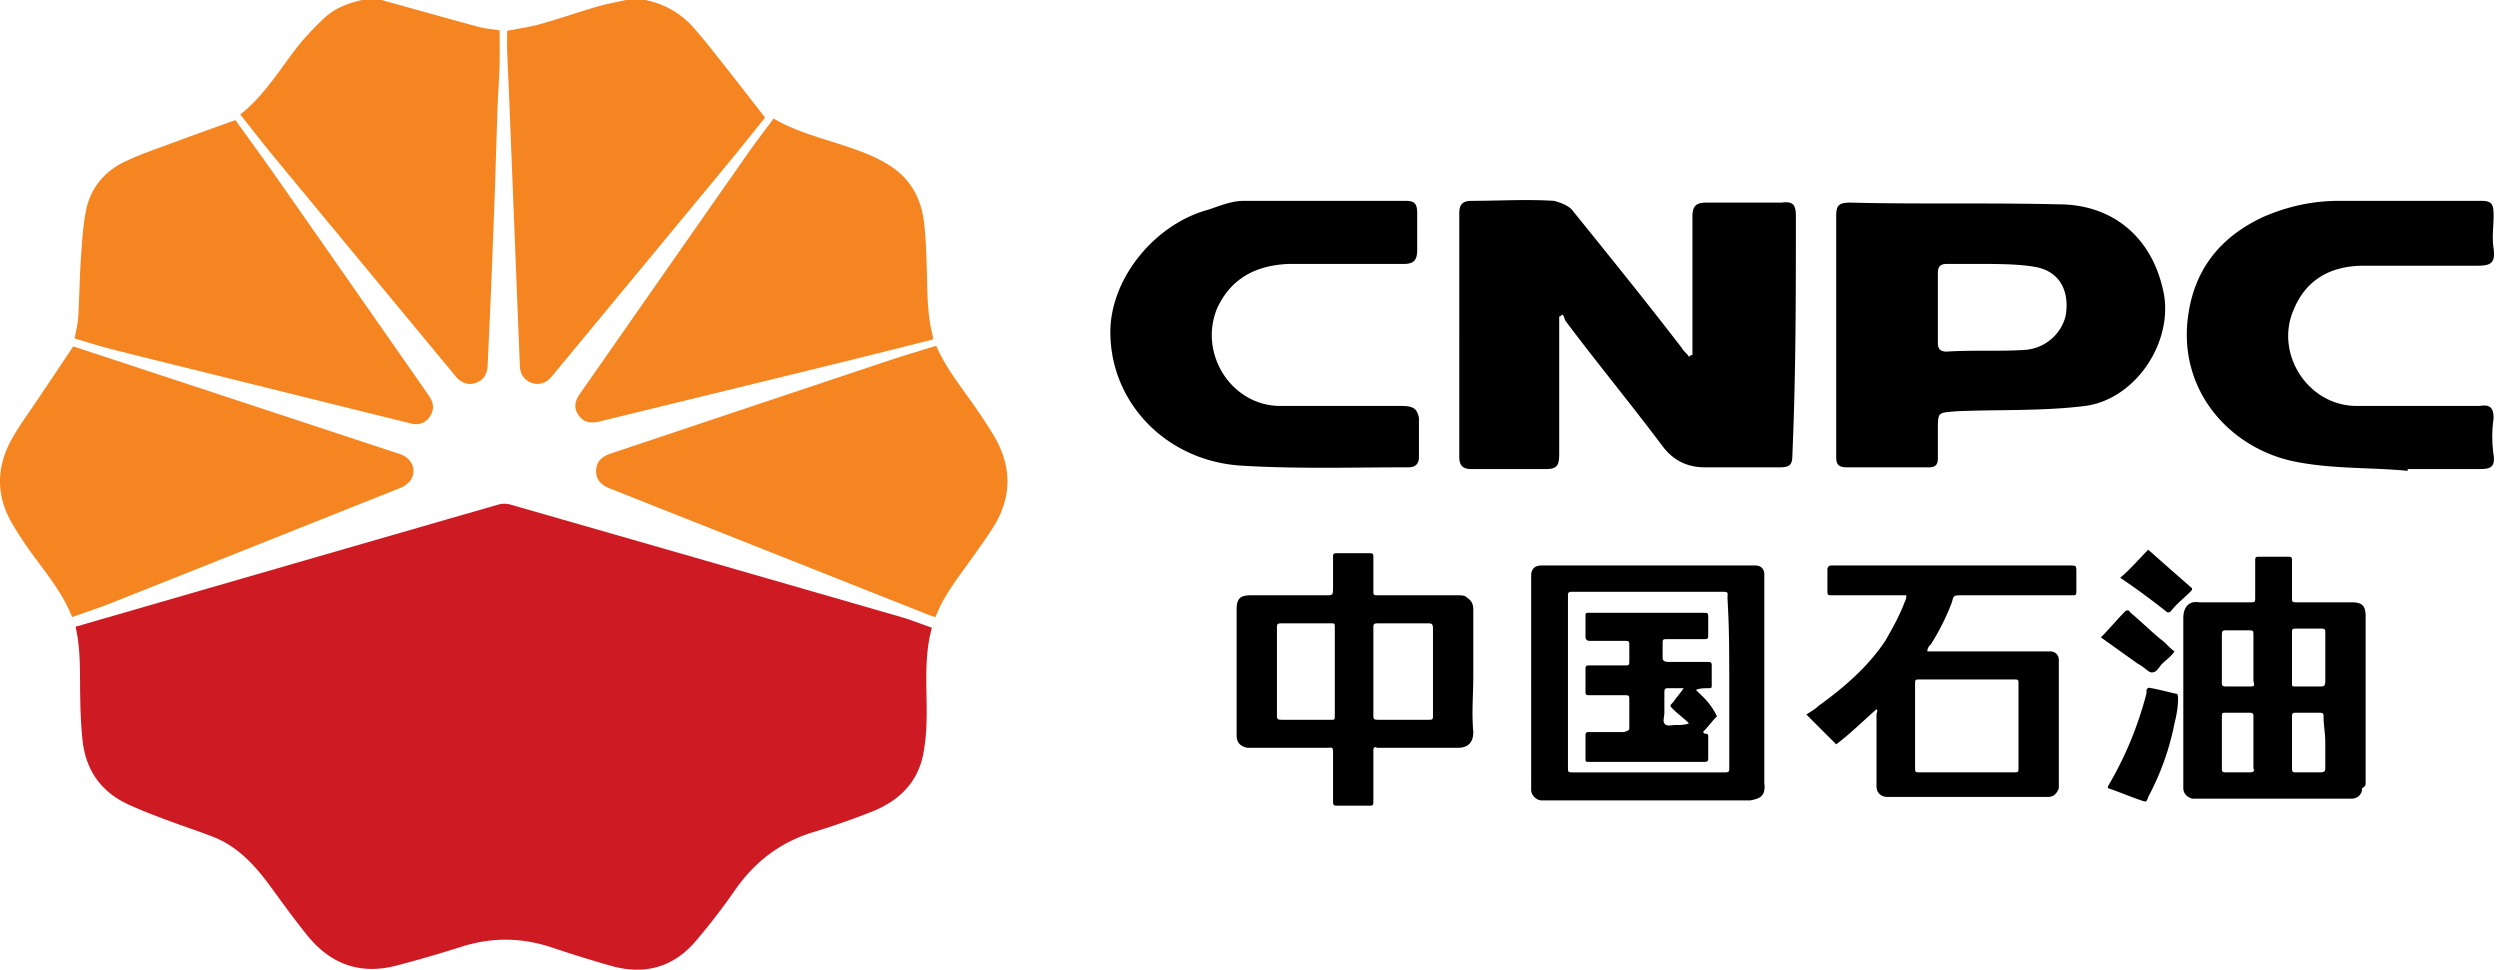
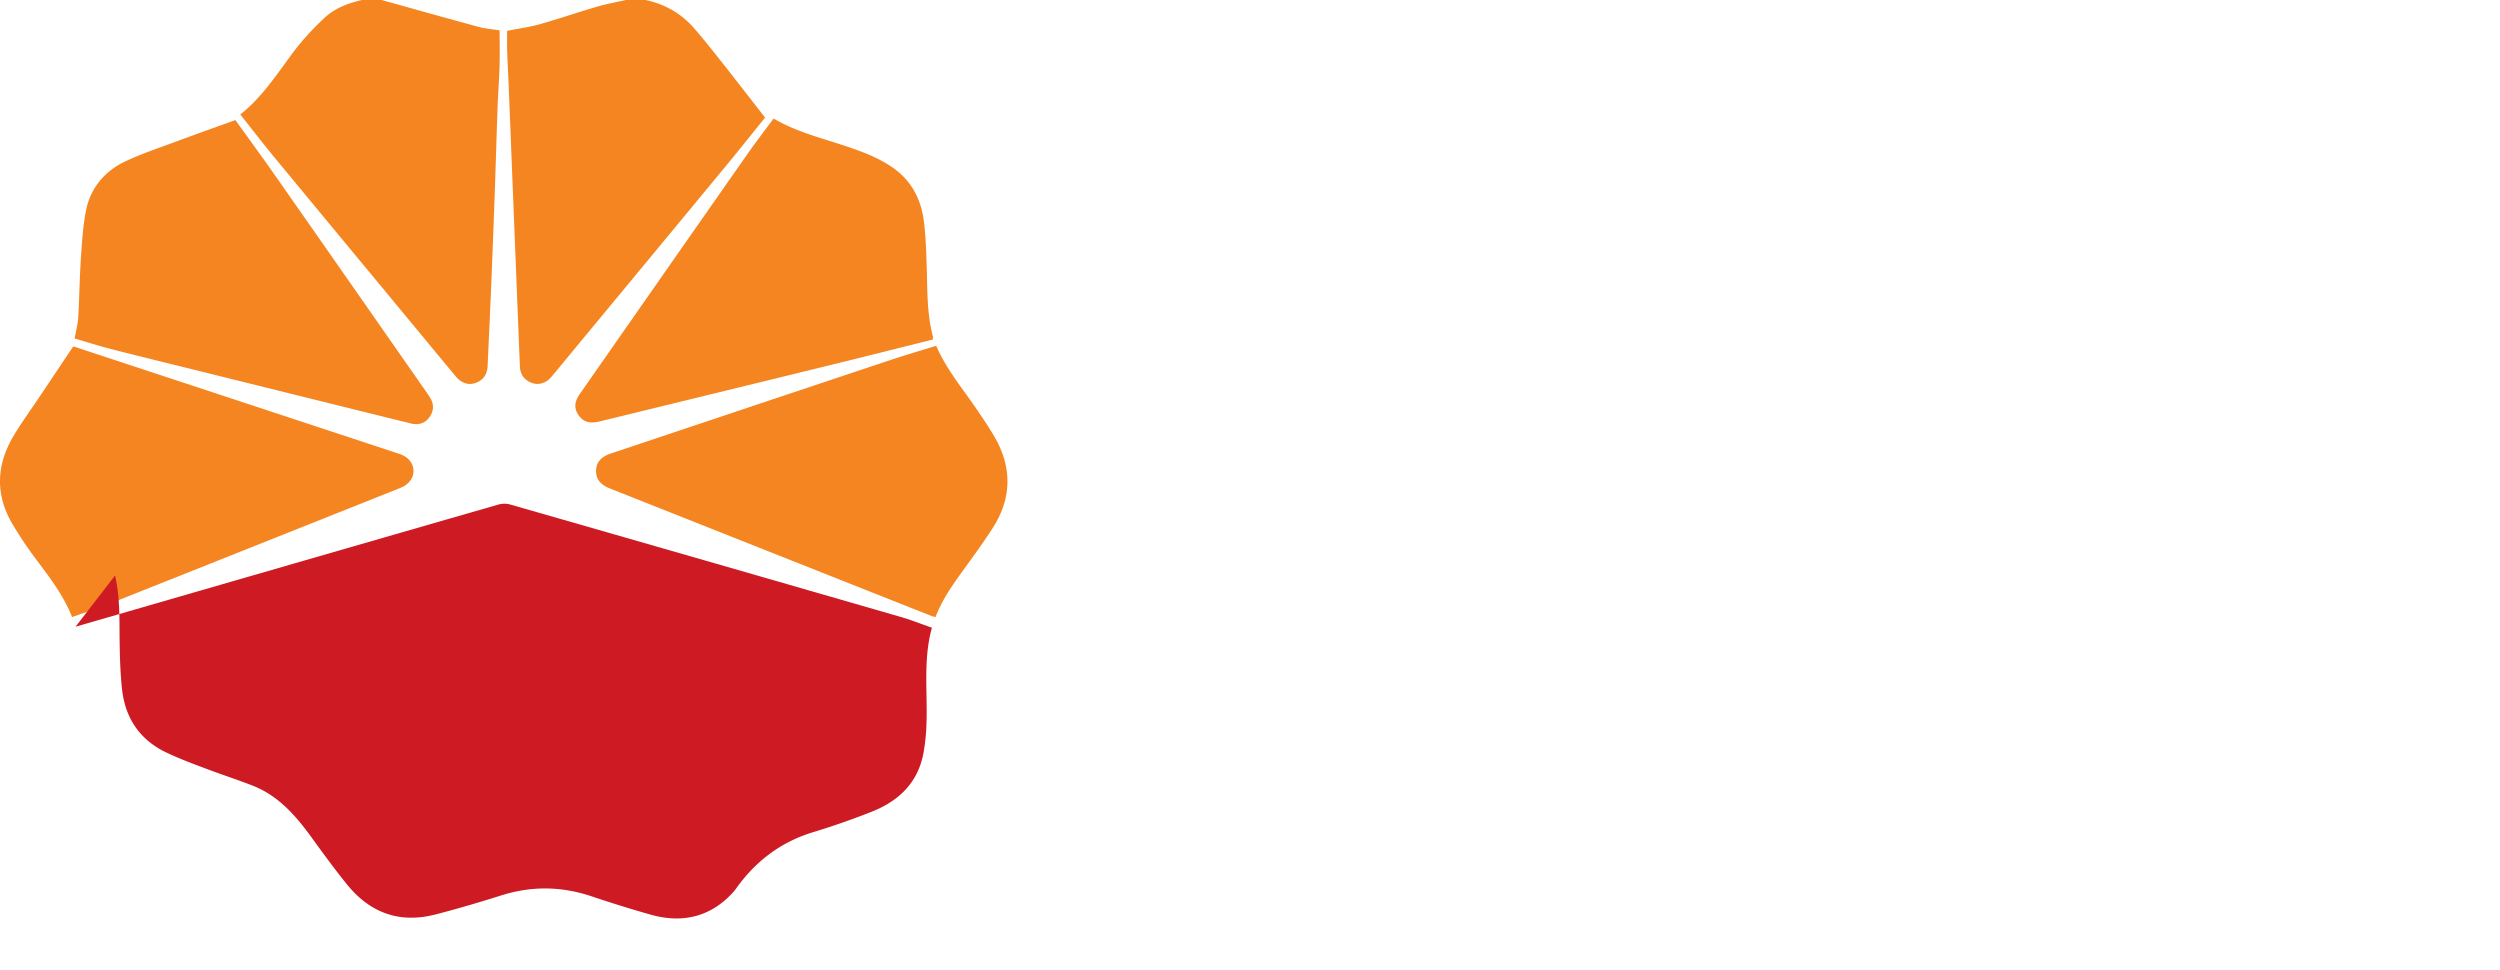
<svg xmlns="http://www.w3.org/2000/svg" t="1724939027446" className="icon" viewBox="0 0 2640 1024" version="1.1" p-id="9033" width="515.625" height="200">
-   <path d="M2498.105 826.713c0 1.854 0 3.707-3.707 5.56 0 7.404-5.55 11.11-11.11 11.11h-168.457c-5.55-1.853-9.257-5.56-9.257-11.11V652.696c0-11.11 5.56-18.514 16.66-16.66h53.689c5.56 0 5.56 0 5.56-5.551v-37.028c0-5.56 0-5.56 5.55-5.56h27.77c5.55 0 5.55 0 5.55 5.56v37.028c0 5.55 0 5.55 5.56 5.55h57.385c11.11 0 14.817 3.707 14.817 14.807v175.87z m-122.193-11.1c3.707 0 5.56-1.853 3.707-3.707v-55.541c0-1.843 0-3.696-3.707-3.696h-25.907c-3.707 0-3.707 0-3.707 5.55v53.687c0 1.843 0 3.707 3.697 3.707h25.917z m0-90.715c3.707 0 5.56 0 3.707-5.55v-48.138c0-5.55 0-5.55-5.55-5.55h-24.064c-3.707 0-3.707 1.843-3.707 5.55v49.98c0 1.853 0 3.707 3.697 3.707h25.917z m79.605 59.237c0-9.257-1.843-18.514-1.843-27.77 0-1.844 0-3.697-3.707-3.697h-25.918c-1.843 0-3.707 0-3.707 3.696v55.541c0 3.707 1.854 3.707 3.707 3.707h25.918c5.55 0 5.55-1.853 5.55-5.56v-25.908z m-5.55-59.237c3.707 0 5.55 0 5.55-5.55v-51.844c0-1.844 0-3.697-3.697-3.697h-25.917c-5.56 0-5.56 0-5.56 5.55v51.834c0 3.707 0 3.707 3.706 3.707h25.918zM2192.638 604.569v18.503c0 5.56 0 5.56-5.55 5.56h-114.789c-9.247 0-9.247 0-11.1 7.404a248.839 248.839 0 0 1-22.221 44.431c-1.843 1.844-3.697 3.707-3.697 7.404h129.587c5.56 0 9.257 3.707 9.257 9.257v135.146c-1.844 5.55-5.55 9.257-11.11 9.257h-170.311c-5.56 0-11.11-3.706-11.11-11.11v-75.898c0-1.853 1.843-3.707 0-5.56-14.807 12.964-27.77 25.917-42.578 37.028l-31.478-31.468c5.56-3.707 9.257-5.56 12.964-9.257 25.907-18.514 51.834-40.735 70.348-68.504 7.404-12.954 14.807-25.908 20.367-40.725 1.844-3.707 1.844-5.55 1.844-7.403h-77.752c-5.55 0-5.55 0-5.55-5.56v-22.211c0-1.843 1.843-3.707 3.697-3.707h251.778c7.403 0 7.403 0 7.403 7.414z m-66.64 112.925h-98.119c-5.56 0-5.56 0-5.56 5.55v87.009c0 5.56 0 5.56 5.56 5.56h98.119c5.55 0 5.55 0 5.55-5.56v-87.009c0-5.55 0-5.55-5.55-5.55z m-570.199-3.707c0 20.368-1.843 38.882 0 59.249 0 11.1-5.55 16.66-16.66 16.66h-85.155c-1.853-1.854-3.707 0-3.707 1.843v53.687c0 5.56 0 5.56-5.55 5.56h-33.331c-1.843 0-3.697 0-3.697-3.706v-49.981c0-9.257 0-7.403-7.403-7.403h-83.312c-7.403-1.854-11.11-5.56-11.11-12.964V643.438c0-11.11 3.707-14.807 14.817-14.807h79.605c7.403 0 7.403 0 7.403-9.257v-29.625c0-5.55 0-5.55 5.55-5.55h31.478c5.55 0 5.55 0 5.55 5.55v33.321c0 5.56 0 5.56 5.55 5.56h83.312c3.697 0 7.403 0 9.257 1.844 5.55 3.707 7.403 7.414 7.403 12.964v70.347z m-146.246-49.98c0-5.56 0-5.56-3.707-5.56h-51.834c-3.707 0-5.56 0-5.56 3.707v94.411c0 3.707 1.853 3.707 5.56 3.707h51.834c3.707 0 3.707 0 3.707-5.55v-90.725z m103.669 90.715v-90.725c0-5.55-1.854-5.55-5.56-5.55h-51.835c-3.696 0-5.55 0-5.55 3.707v94.411c0 3.707 1.843 3.707 5.55 3.707h51.834c5.56 0 5.56 0 5.56-5.55z m349.896 72.191c1.843 14.817-5.56 16.67-14.817 18.514h-220.301c-5.55 0-11.11-5.55-11.11-11.1V608.255c0-7.404 3.706-11.11 11.11-11.11h225.851c5.56 0 9.257 3.706 9.257 9.257v220.301z m-38.881-194.384c0-7.403 1.843-7.403-7.404-7.403h-157.366c-3.696 0-3.696 1.853-3.696 3.707v181.42c0 5.56 0 5.56 5.55 5.56h161.063c3.706 0 3.706-1.853 3.706-3.707v-92.569c0-29.614 0-57.383-1.853-87.008z m475.776 105.522c0 9.257-1.843 18.514-3.707 25.928a277.982 277.982 0 0 1-27.76 77.751c-1.854 5.55-1.854 5.55-7.414 3.697-11.1-3.697-24.064-9.257-35.175-12.954v-1.853c18.514-31.467 31.478-62.944 40.735-98.119v-3.696c1.843-3.707 3.697-1.854 5.55-1.854 9.257 1.843 16.66 3.697 24.064 5.55 3.707 0 3.707 1.844 3.707 5.55z m-7.403-92.569c-1.854 1.865-3.707 1.865-5.56 0-16.661-12.953-31.468-24.063-48.129-35.163 11.11-9.257 20.368-20.368 29.625-29.625a7589.124 7589.124 0 0 0 46.284 40.735c0 1.843 0 1.843-1.853 3.697-7.414 7.403-14.817 12.964-20.378 20.367z m-35.175 55.552l-38.881-27.771c9.257-9.257 16.66-18.514 25.917-27.77 3.707-1.844 3.707 0 5.56 1.842 11.1 9.267 20.358 18.524 31.468 27.781 5.55 3.697 9.257 9.257 14.807 12.954-3.696 5.56-9.257 9.257-12.953 12.964-3.707 3.696-5.55 9.257-11.11 9.257-3.697 0-7.404-5.56-14.808-9.257z m-444.308 55.53c-5.55 5.56-9.257 11.11-14.807 16.671 1.843 1.843 1.843 1.843 3.696 1.843s1.854 1.854 1.854 3.707v22.221c0 3.697-1.844 3.697-3.707 3.697h-124.036c-1.844 0-1.844-1.844-1.844-3.707v-24.064c0-3.697 1.844-3.697 3.697-3.697h37.028c5.55-1.853 5.55-1.853 5.55-5.56v-27.771c0-5.55 0-5.55-5.55-5.55h-35.174c-5.55 0-5.55 0-5.55-5.55v-20.378c0-5.55 0-5.55 5.55-5.55h35.174c5.55 0 5.55 0 5.55-5.55v-14.807c0-5.56 0-5.56-5.55-5.56h-37.028a3.983 3.983 0 0 1-3.697-3.697v-22.22c0-1.844 0-3.697 1.844-3.697h122.193c5.55 0 5.55 0 5.55 5.55v16.66c0 5.56 0 5.56-5.55 5.56h-37.028c-5.56 0-5.56 0-5.56 5.55v14.808c0 1.853 1.853 3.706 5.56 3.706h42.578c3.707 0 3.707 1.844 3.707 3.697v22.22c0 1.844-1.854 1.844-3.707 1.844-3.707 0-9.257 0-12.964 1.864 7.414 7.403 14.817 12.953 22.22 27.76z m-29.625 7.414c-5.55-5.56-11.1-9.257-16.66-14.817-3.697-3.697-3.697-3.697 0-7.404 3.707-5.55 7.403-9.257 11.11-14.807h-16.66c-3.707 0-3.707 1.843-3.707 5.55v20.368c0 3.696-1.843 9.257 0 11.11 1.853 3.697 7.403 1.843 11.11 1.843 5.55 0 11.11 0 14.807-1.843z m109.229-283.246c0 9.257-1.843 12.954-12.963 12.954h-79.595c-18.504 0-33.321-7.403-44.431-22.22-33.321-44.422-68.495-87.009-101.816-131.44-1.843-1.844-1.843-5.55-3.707-7.404-1.843 0-1.843 1.854-3.696 1.854v144.403c0 12.954-1.854 16.66-14.817 16.66h-77.752c-9.257 0-12.953-3.706-12.953-12.963V225.047c0-9.256 3.696-12.953 12.953-12.953 29.625 0 57.394-1.843 87.009 0 7.413 1.843 16.67 5.55 20.377 11.11 38.871 48.128 77.741 96.255 114.769 144.394 1.843 3.706 5.56 5.56 7.404 9.256 1.853-1.843 1.853-1.843 3.706-1.843V228.744c0-11.11 3.697-14.807 14.807-14.807h79.605c12.964-1.853 14.817 3.697 14.817 14.807 0 83.312 0 166.613-3.706 251.778z m281.393-264.741c55.54 0 96.265 33.33 109.229 87.018 14.807 53.687-25.918 118.476-81.459 125.879-44.43 5.56-90.715 3.707-135.146 5.56-20.357 1.844-20.357 0-20.357 20.358v29.624c0 5.56-1.854 9.257-9.257 9.257h-87.009c-11.11 0-11.11-5.55-11.11-12.954v-251.777c0-11.111 1.843-14.808 14.807-14.808 74.055 1.844 146.257 0 220.302 1.844z m-22.221 66.651c-11.1-2.468-29-3.707-53.677-3.707h-42.578c-5.56 0-9.257 1.853-9.257 9.257v74.054c0 5.55 1.843 9.257 9.257 9.257 27.76-1.843 55.53 0 83.301-1.843 22.221-1.863 38.881-18.524 42.578-37.038 3.707-24.064-5.55-44.431-29.614-49.98z m481.336 198.09c1.854 12.954-3.696 14.808-14.807 14.808h-75.898v1.843c-38.881-3.687-77.761-1.843-116.632-9.247-70.349-12.964-127.743-75.909-114.789-157.366 7.413-48.128 35.184-81.449 79.614-101.816 25.907-11.11 51.834-16.66 79.605-16.66h149.953c11.11 0 12.953 3.697 12.953 14.807 0 12.964-1.843 24.064 0 35.174 1.854 14.818-1.843 18.514-16.66 18.514h-120.329c-35.175 0-61.091 14.807-74.055 46.285-20.368 46.285 14.817 101.815 66.651 101.815h129.586c11.11-1.843 14.807 1.854 14.807 12.964a136.764 136.764 0 0 0 0 38.881z m-1153.339-51.844c11.1 0 16.66 1.854 18.513 12.964v40.725c0 7.413-3.706 11.11-11.11 11.11-59.248 0-118.476 1.843-177.723-1.843-79.605-5.56-138.854-68.505-137-144.404 1.853-55.54 48.128-111.082 103.679-125.889 11.1-3.707 24.064-9.257 37.017-9.257h170.32c9.257 0 12.964 1.843 12.964 12.953v38.882c0 11.11-3.707 14.807-14.817 14.807h-122.183c-33.32 1.853-59.237 14.817-74.044 46.285-20.378 48.128 14.807 103.669 66.641 103.669h127.743z" p-id="9034" />
  <path d="M681.721 0.005c20.234 4.311 37.407 14.029 50.994 29.542 8.786 10.036 17.101 20.48 25.406 30.925 11.786 14.817 23.367 29.799 35.03 44.729 4.66 5.96 9.309 11.95 14.767 18.984-11.746 14.541-25.744 32.175-40.09 49.541-57.609 69.743-115.322 139.406-173.003 209.098-4.26 5.14-8.427 10.363-12.8 15.412-5.621 6.482-13.25 8.704-20.326 6.154-7.957-2.867-12.35-8.878-12.698-17.582-1.341-33.055-2.662-66.109-3.973-99.163l-3.932-98.509c-1.3-32.614-2.58-65.227-3.901-97.852-0.502-12.236-1.209-24.453-1.598-36.69-0.235-7.444-0.04-14.899-0.04-22.016 12.041-2.396 23.592-3.942 34.692-7.065 20.327-5.735 40.315-12.636 60.589-18.555 9.882-2.888 20.081-4.67 30.147-6.953h20.746zM402.94 0.005c34.202 9.513 68.371 19.149 102.624 28.426 6.8 1.843 13.968 2.345 22.037 3.635 0 12.524 0.286 25.314-0.072 38.093-0.41 14.162-1.567 28.293-2.079 42.455-1.095 30.27-1.904 60.549-2.97 90.818-1.228 34.335-2.56 68.679-3.962 103.013-1.096 26.604-2.417 53.196-3.584 79.799-0.39 9.165-4.577 15.238-12.8 18.177-7.25 2.59-14.869 0.225-20.695-6.759-13.937-16.712-27.771-33.495-41.636-50.247-50.134-60.548-100.32-121.046-150.362-181.676-12.022-14.571-23.552-29.542-35.738-44.85 16.825-13.108 29.43-29.625 41.81-46.357 7.424-10.035 14.49-20.378 22.528-29.911a295.38 295.38 0 0 1 24.986-26.092C353.994 8.361 367.816 3.435 382.184 0.005h20.746zM76.093 651.631c-10.834-27.863-30.475-49.889-47.238-73.769-5.314-7.567-10.24-15.41-15.022-23.316-19.128-31.61-17.96-63.323 0.656-94.545 8.028-13.465 17.326-26.173 26.06-39.219l36.762-54.916c-0.45-0.123 0.942 0.184 2.294 0.635a1335874.715 1335874.715 0 0 1 342.124 112.792c9.39 3.093 14.88 9.862 14.91 18.084 0.02 7.844-5.212 14.439-14.275 18.053-101.989 40.622-203.958 81.305-305.988 121.825-12.974 5.15-26.317 9.42-40.285 14.377zM988.62 365.118c10.148 23.532 25.784 42.599 39.762 62.719 7.24 10.415 14.367 20.951 20.87 31.826 19.721 32.994 19.711 66.047-1.28 98.467-9.237 14.254-19.232 28.027-29.185 41.8-11.725 16.23-23.552 32.369-30.863 51.68-1.567-0.41-3-0.635-4.311-1.157a790691.471 790691.471 0 0 1-339.842-134.768c-10.19-4.044-14.674-10.28-14.295-19.21 0.358-8.438 5.253-14.11 15.493-17.541 98.405-32.942 196.79-65.893 295.237-98.713 15.871-5.294 31.969-9.973 48.414-15.083zM248.564 126.806c13.138 18.289 27.607 38 41.636 58.029 52.939 75.642 105.747 151.386 158.595 227.101 1.843 2.642 3.717 5.294 5.406 8.028 4.311 6.963 3.953 13.875-0.706 20.52-4.383 6.268-11.336 8.756-19.395 6.76-77.464-19.18-154.928-38.4-232.394-57.62-28.672-7.117-57.395-14.1-86.015-21.453-12.227-3.144-24.27-7.066-36.895-10.783 1.3-7.352 3.359-14.827 3.82-22.405 1.228-20.152 1.392-40.356 2.713-60.497 1.126-17.1 2.1-34.345 5.263-51.127 4.588-24.29 19.333-42.302 41.554-52.838 17.244-8.192 35.533-14.223 53.483-20.9 20.51-7.638 41.165-14.95 62.934-22.814z m568.334-1.638c24.76 14.5 51.803 20.858 77.895 29.696 16.773 5.693 33.28 11.919 47.954 22.149 20.132 14.028 30.157 34.027 32.993 57.537 1.997 16.589 2.458 33.403 2.95 50.134 0.706 23.614 0.265 47.309 6.41 70.419 0.204 0.769 0.02 1.64 0.02 3.431-32.42 8.09-64.747 16.282-97.125 24.238-52.787 12.985-105.605 25.846-158.401 38.738l-96.808 23.634c-9.963 2.437-16.968 0.338-21.77-6.635-4.946-7.158-4.68-13.978 1.382-22.662 59.023-84.561 118.046-169.111 177.181-253.58 8.724-12.452 18.022-24.504 27.32-37.09z" fill="#F58520" p-id="9035" />
-   <path d="M79.789 661.809l14.019-4.065c144.034-41.656 288.047-83.342 432.124-124.835 3.89-1.126 8.622-1.331 12.472-0.235a192123.932 192123.932 0 0 1 413.159 118.926c10.886 3.144 21.443 7.403 32.533 11.274-9.523 34.212-4.28 69.283-5.837 104.007a200.026 200.026 0 0 1-3.256 29.194c-6.093 31.304-26.634 50.073-54.629 61.163a802.398 802.398 0 0 1-61.583 21.493c-34.888 10.62-61.828 31.345-82.739 61.357a674.307 674.307 0 0 1-41.707 54.097c-23.87 27.771-54.322 35.564-89.035 25.764a1353.274 1353.274 0 0 1-62.309-19.343c-31.714-10.64-63.252-11.1-95.211-1.004-23.194 7.322-46.551 14.234-70.092 20.276-37.417 9.584-68.576-1.752-92.866-31.683-13.383-16.497-25.886-33.751-38.4-50.953-16.568-22.774-34.97-43.367-61.879-53.739-16.681-6.44-33.69-11.96-50.411-18.299-13.67-5.191-27.443-10.332-40.611-16.66-27.75-13.333-43.09-36.23-46.398-66.907-1.71-15.79-2.212-31.755-2.478-47.657-0.41-23.941 0.727-47.954-4.864-72.171z" fill="#CE1B23" p-id="9036" />
+   <path d="M79.789 661.809l14.019-4.065c144.034-41.656 288.047-83.342 432.124-124.835 3.89-1.126 8.622-1.331 12.472-0.235a192123.932 192123.932 0 0 1 413.159 118.926c10.886 3.144 21.443 7.403 32.533 11.274-9.523 34.212-4.28 69.283-5.837 104.007a200.026 200.026 0 0 1-3.256 29.194c-6.093 31.304-26.634 50.073-54.629 61.163a802.398 802.398 0 0 1-61.583 21.493c-34.888 10.62-61.828 31.345-82.739 61.357c-23.87 27.771-54.322 35.564-89.035 25.764a1353.274 1353.274 0 0 1-62.309-19.343c-31.714-10.64-63.252-11.1-95.211-1.004-23.194 7.322-46.551 14.234-70.092 20.276-37.417 9.584-68.576-1.752-92.866-31.683-13.383-16.497-25.886-33.751-38.4-50.953-16.568-22.774-34.97-43.367-61.879-53.739-16.681-6.44-33.69-11.96-50.411-18.299-13.67-5.191-27.443-10.332-40.611-16.66-27.75-13.333-43.09-36.23-46.398-66.907-1.71-15.79-2.212-31.755-2.478-47.657-0.41-23.941 0.727-47.954-4.864-72.171z" fill="#CE1B23" p-id="9036" />
</svg>